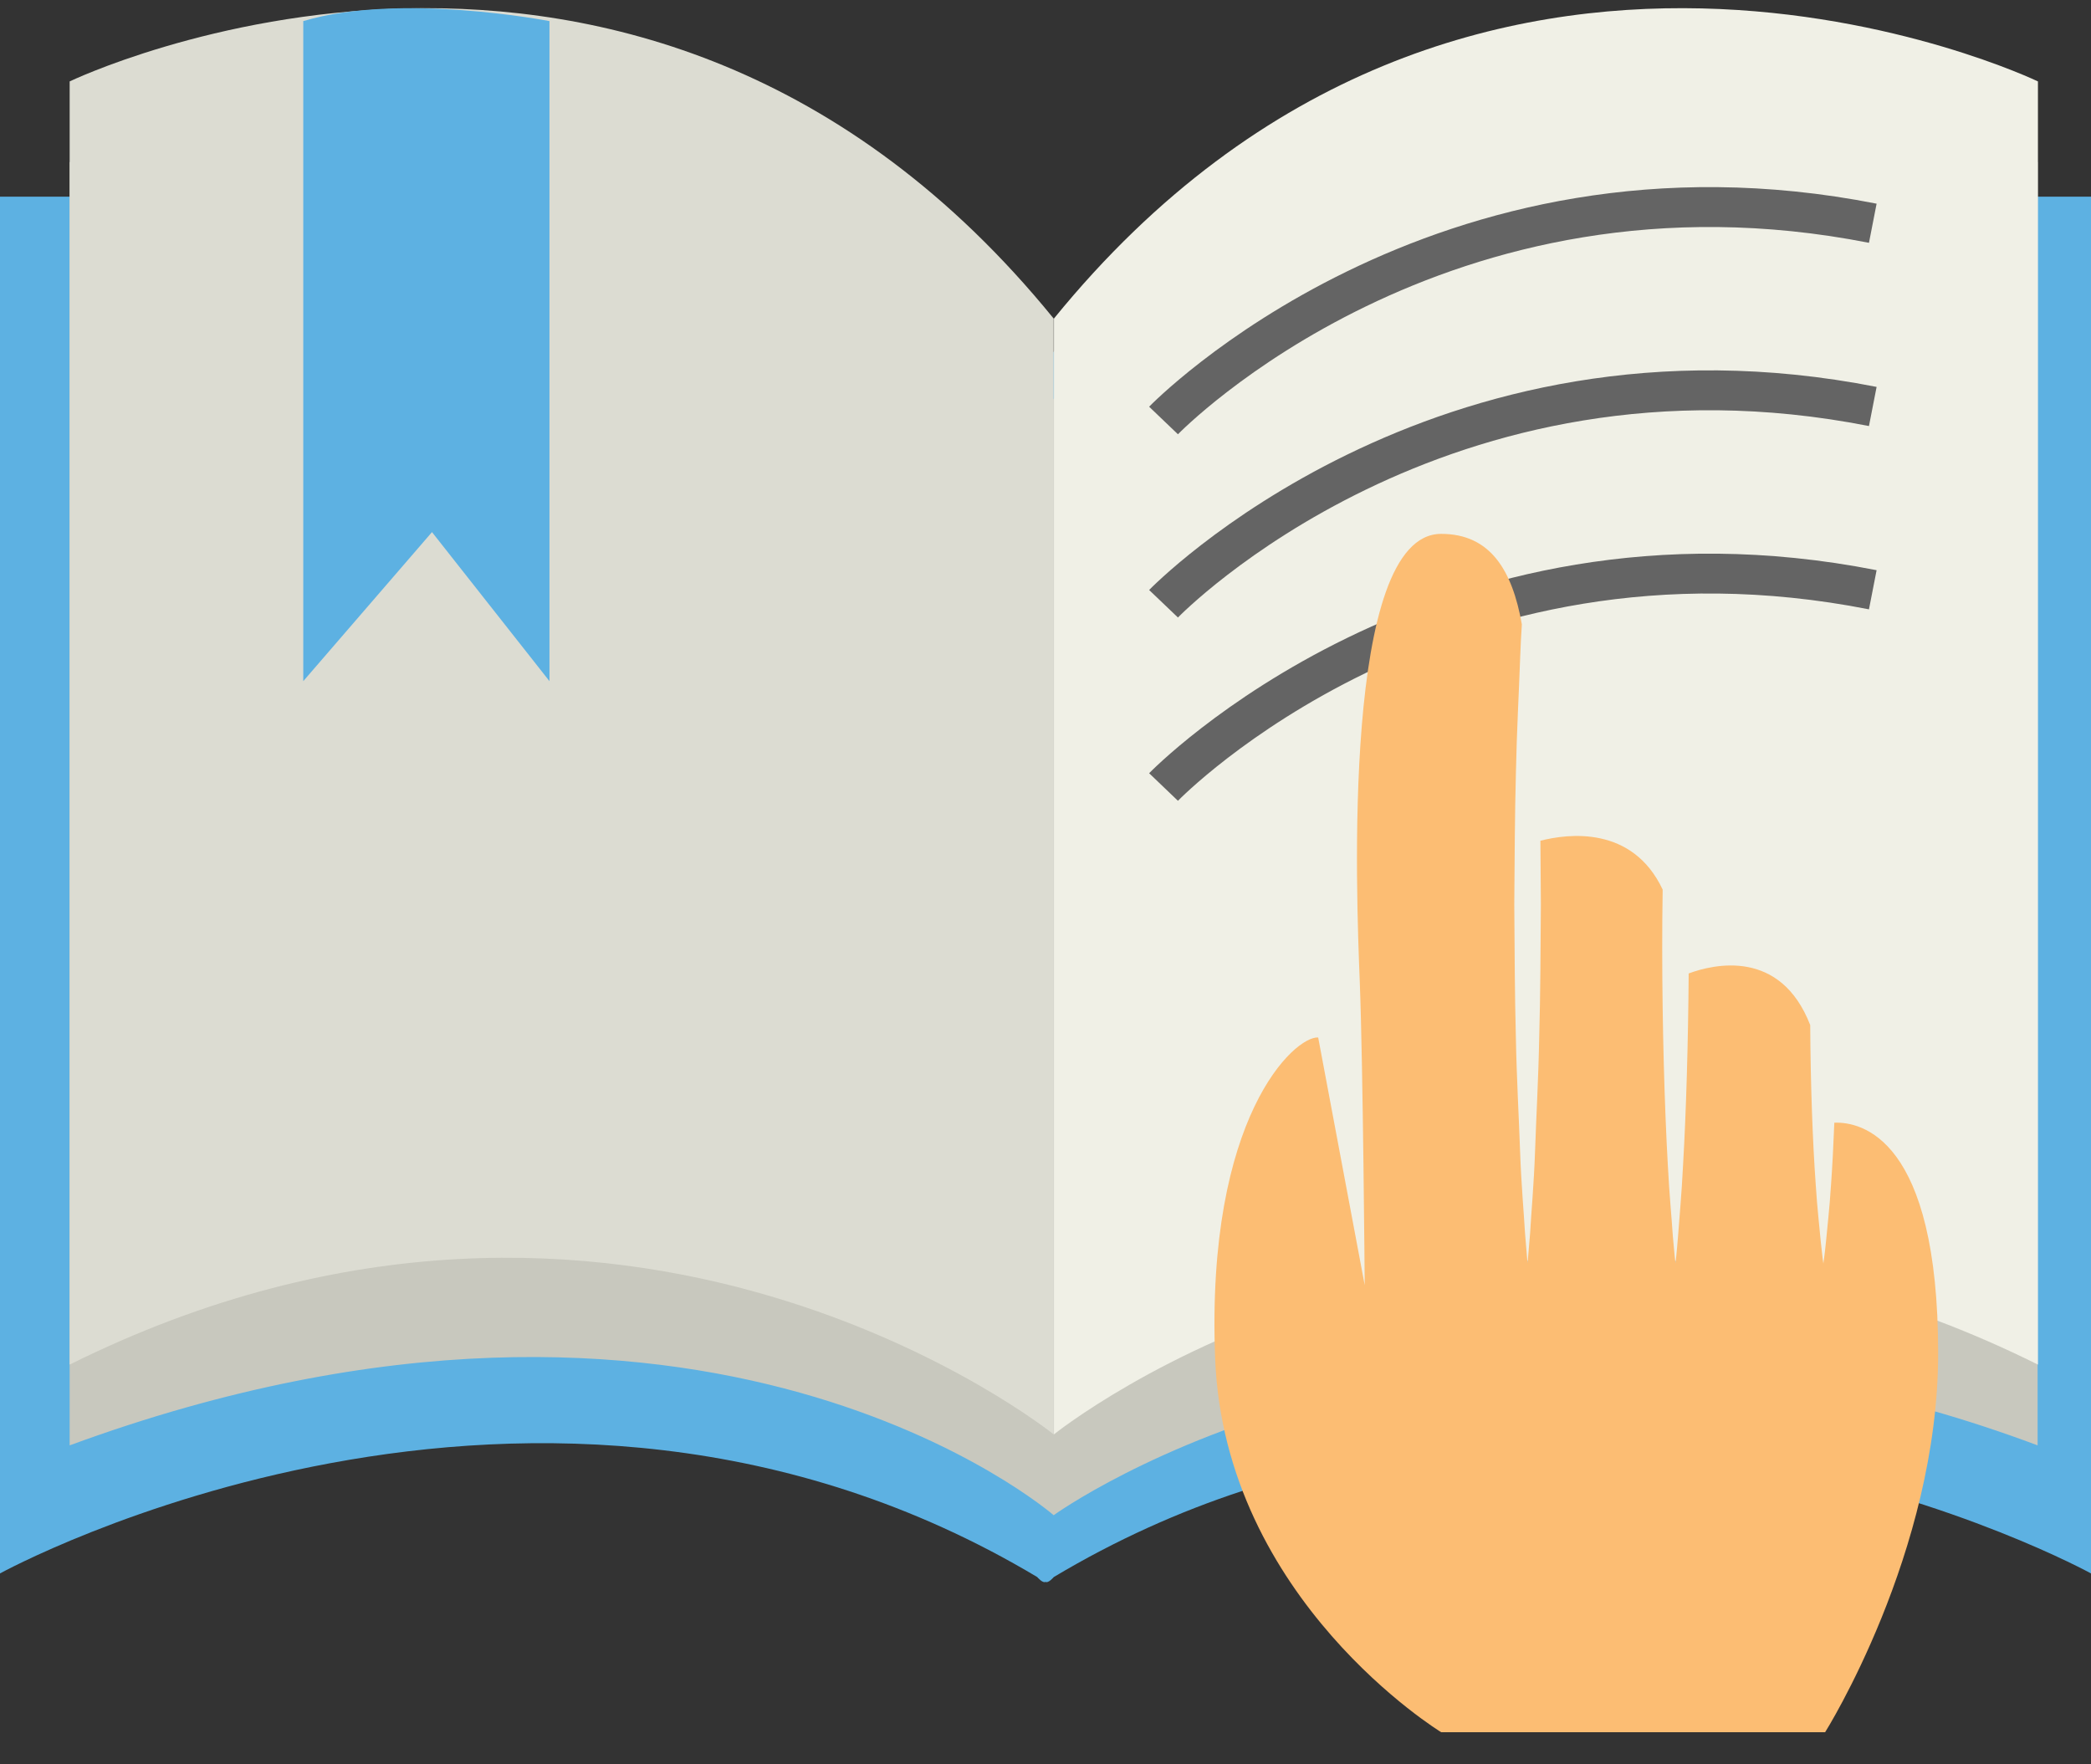
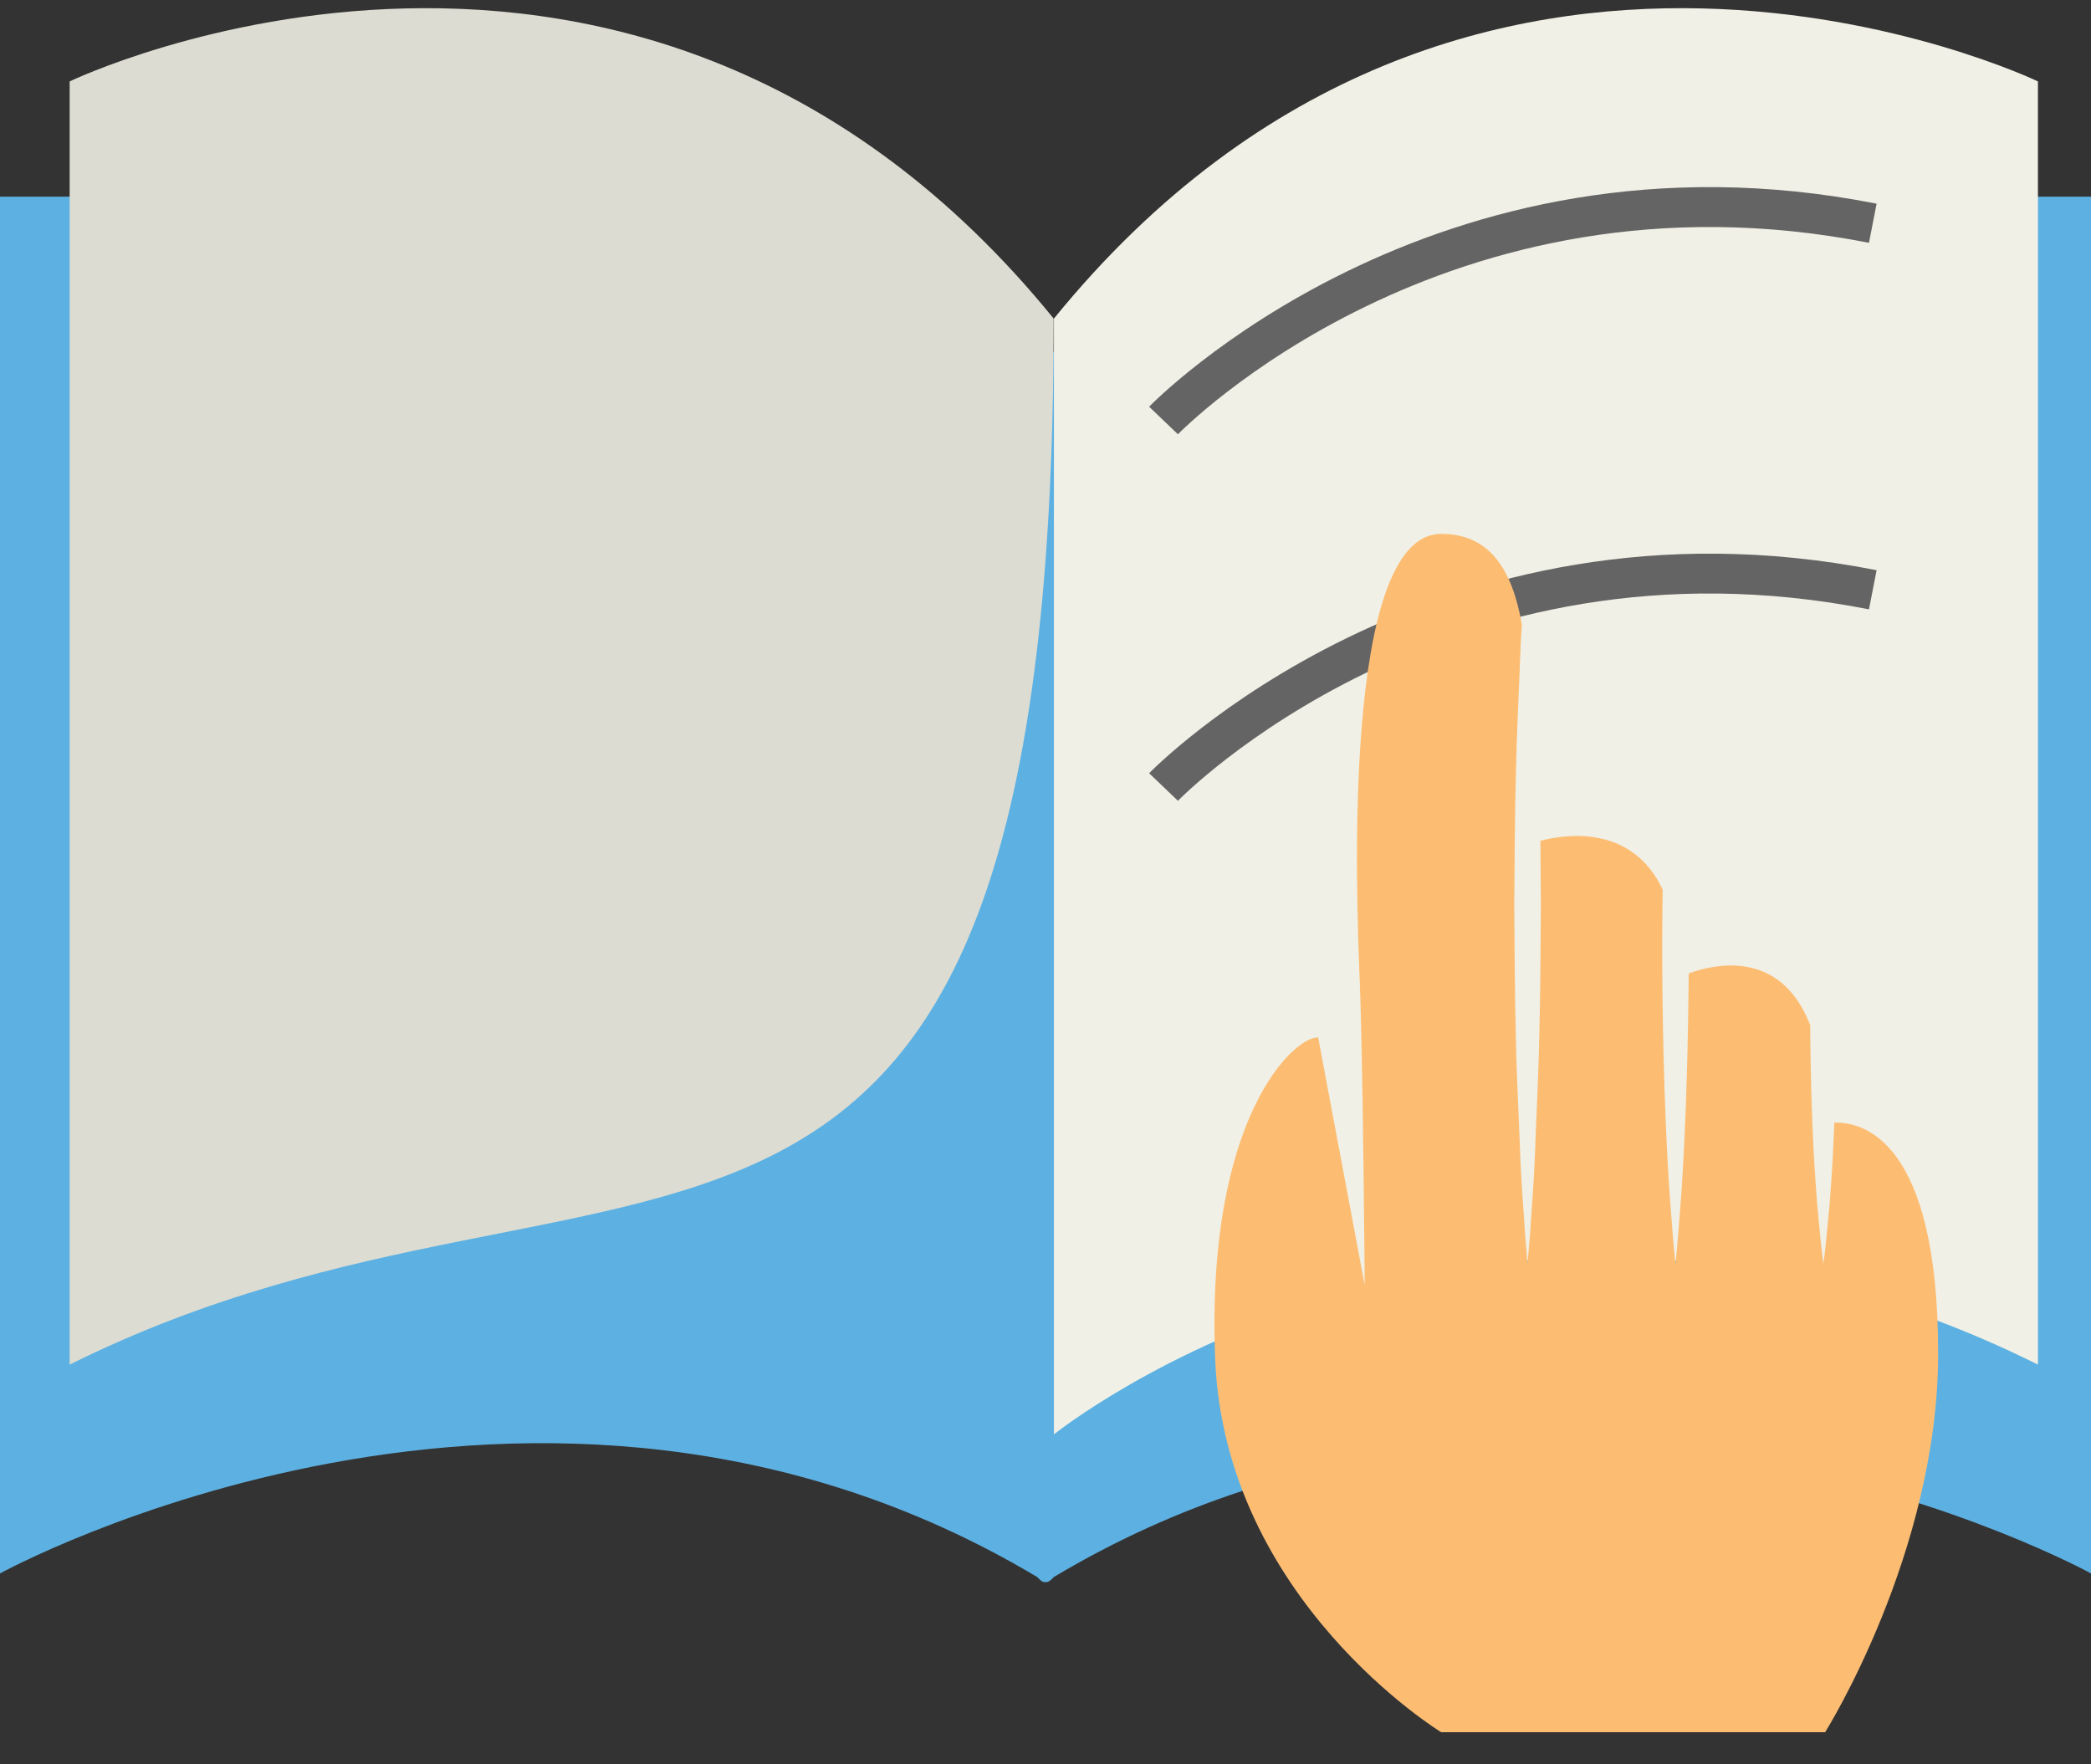
<svg xmlns="http://www.w3.org/2000/svg" width="32" height="27" viewBox="0 0 32 27" fill="none">
  <rect x="0" y="0" width="32" height="27" fill="#333333" stroke="none" />
  <path d="M18.636 3.375L16 5.865L13.364 3.375H0V24.079C0 24.079 8.211 19.557 15.873 24.134C15.873 24.134 15.958 24.234 16 24.208C16.043 24.234 16.127 24.134 16.127 24.134C23.789 19.557 32 24.079 32 24.079V3.375H18.636Z" fill="#5DB1E2" />
  <path d="M18.636 3.01L16 5.5L13.364 3.01H0V23.714C0 23.714 8.211 19.192 15.873 23.768C15.873 23.768 15.958 23.869 16 23.843C16.043 23.869 16.127 23.768 16.127 23.768C23.789 19.192 32 23.714 32 23.714V3.01H18.636Z" fill="#5DB1E2" />
-   <path d="M16.125 6.111C9.766 -1.707 1.066 2.482 1.066 2.482V22.119C10.797 18.545 16.125 23.188 16.125 23.188C16.125 23.188 22.23 18.765 31.183 22.119V2.482C31.183 2.482 22.484 -1.707 16.125 6.111Z" fill="#C8C8BE" />
-   <path d="M1.066 20.883V1.246C1.066 1.246 9.766 -2.943 16.125 4.875V21.951C16.125 21.951 9.562 16.66 1.066 20.883Z" fill="#DCDCD2" />
+   <path d="M1.066 20.883V1.246C1.066 1.246 9.766 -2.943 16.125 4.875C16.125 21.951 9.562 16.66 1.066 20.883Z" fill="#DCDCD2" />
  <path d="M31.188 20.883V1.246C31.188 1.246 22.488 -2.943 16.129 4.875V21.951C16.129 21.951 22.692 16.66 31.188 20.883Z" fill="#F0F0E6" />
-   <path d="M4.641 0.323V10.424L6.611 8.143L8.409 10.424V0.323C8.409 0.323 6.122 -0.122 4.641 0.323Z" fill="#5DB1E2" />
  <path d="M18.027 6.646L17.586 6.224C17.629 6.179 21.92 1.777 28.719 3.117L28.602 3.716C22.138 2.443 18.067 6.604 18.027 6.646Z" fill="#646464" />
-   <path d="M18.027 9.45L17.586 9.029C17.629 8.984 21.92 4.582 28.719 5.921L28.602 6.52C22.138 5.247 18.067 9.408 18.027 9.45Z" fill="#646464" />
  <path d="M18.027 12.255L17.586 11.833C17.629 11.789 21.92 7.387 28.719 8.726L28.602 9.325C22.138 8.051 18.067 12.213 18.027 12.255Z" fill="#646464" />
  <path d="M28.072 17.181C28.058 17.524 28.042 17.852 28.021 18.136C27.999 18.496 27.962 18.796 27.944 19.006C27.923 19.215 27.904 19.336 27.904 19.336C27.904 19.336 27.886 19.215 27.865 19.006C27.847 18.795 27.81 18.495 27.788 18.136C27.739 17.463 27.708 16.582 27.703 15.687C27.247 14.513 26.227 14.755 25.843 14.897C25.835 15.972 25.804 17.021 25.757 17.83C25.735 18.282 25.698 18.658 25.68 18.921C25.659 19.185 25.641 19.336 25.641 19.336C25.641 19.336 25.623 19.185 25.601 18.921C25.584 18.657 25.547 18.281 25.524 17.83C25.473 16.926 25.439 15.721 25.438 14.516C25.438 14.213 25.44 13.911 25.445 13.614C24.982 12.63 23.994 12.758 23.574 12.866C23.576 13.188 23.578 13.515 23.581 13.842C23.576 14.529 23.574 15.216 23.556 15.86C23.544 16.503 23.509 17.104 23.492 17.619C23.474 18.134 23.433 18.563 23.417 18.864C23.392 19.165 23.377 19.336 23.377 19.336C23.377 19.336 23.363 19.164 23.338 18.864C23.321 18.563 23.281 18.134 23.263 17.619C23.245 17.104 23.21 16.503 23.198 15.86C23.181 15.216 23.179 14.529 23.174 13.842C23.179 13.156 23.182 12.468 23.199 11.825C23.212 11.181 23.246 10.58 23.264 10.066C23.27 9.882 23.28 9.715 23.29 9.555C23.144 8.731 22.81 8.17 22.055 8.17C20.529 8.17 20.758 13.715 20.809 15.012C20.86 16.31 20.885 19.667 20.885 19.667L20.173 15.877C19.817 15.852 18.453 17.085 18.596 20.786C18.739 24.487 22.056 26.509 22.056 26.509H27.931C27.931 26.509 29.661 23.762 29.661 20.709C29.66 17.412 28.485 17.166 28.072 17.181Z" fill="#FCBD73" />
</svg>